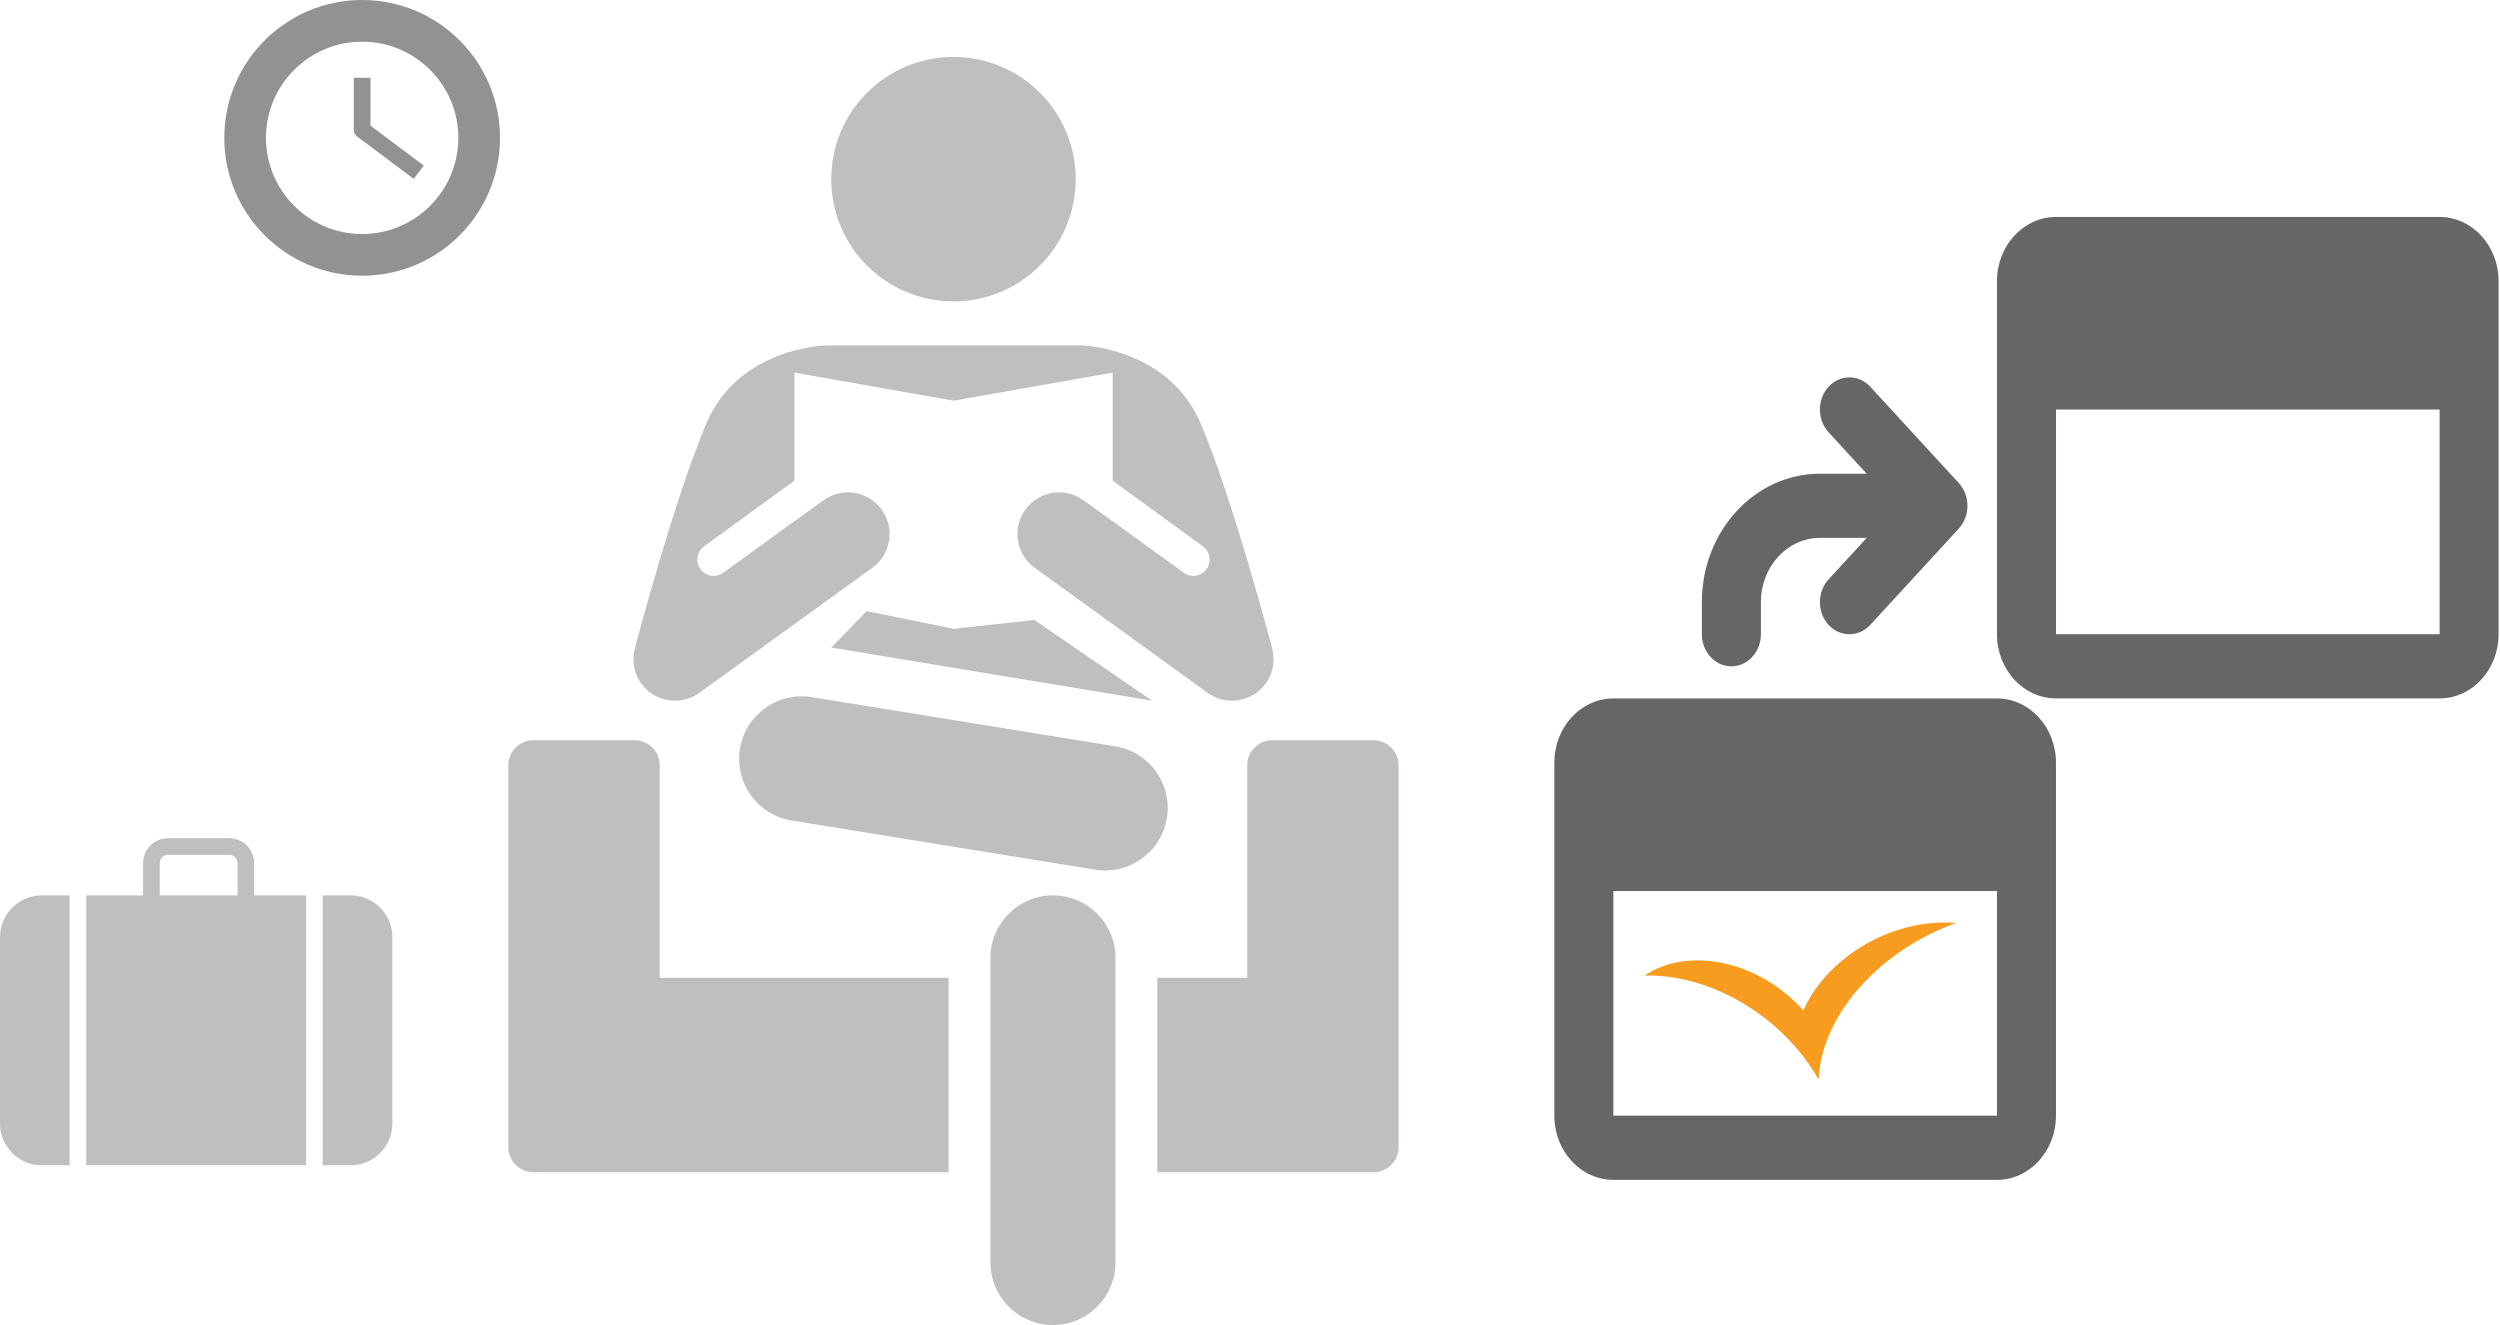
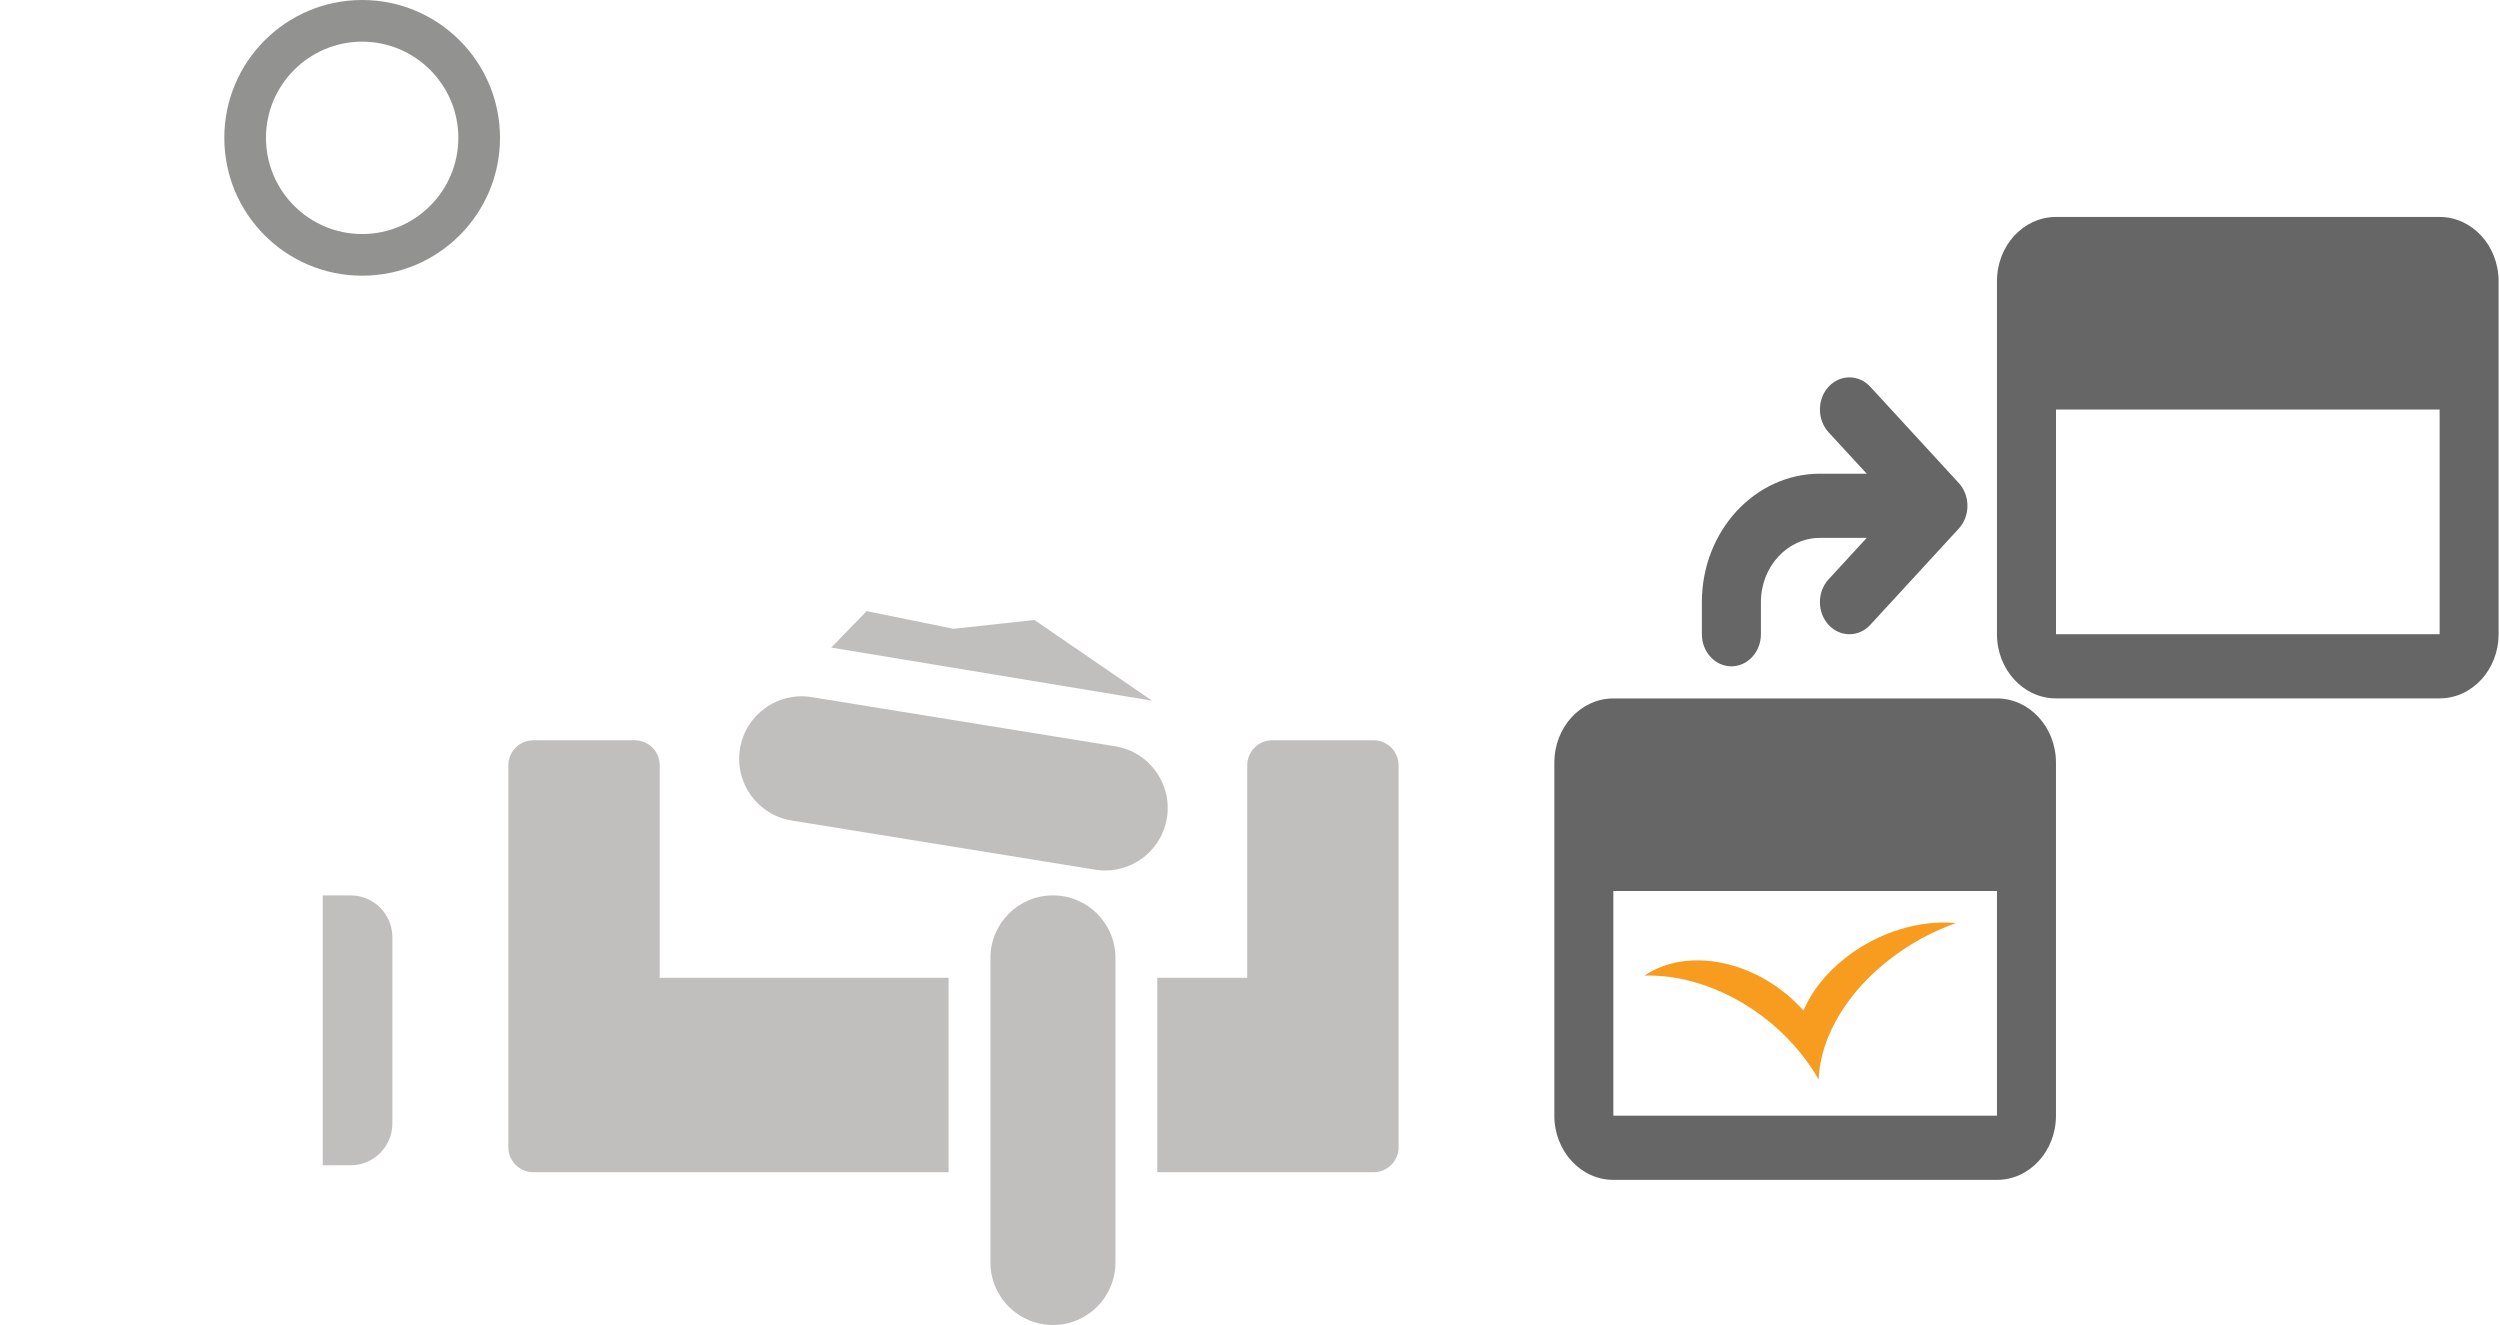
<svg xmlns="http://www.w3.org/2000/svg" xmlns:ns1="http://sodipodi.sourceforge.net/DTD/sodipodi-0.dtd" xmlns:ns2="http://www.inkscape.org/namespaces/inkscape" version="1.1" id="Layer_1" x="0px" y="0px" width="300px" height="159px" viewBox="0 0 300 159" enable-background="new 0 0 300 159" xml:space="preserve" ns1:docname="error_redirection2.svg" ns2:version="1.3 (0e150ed6c4, 2023-07-21)">
  <defs id="defs15" />
  <ns1:namedview id="namedview15" pagecolor="#ffffff" bordercolor="#000000" borderopacity="0.25" ns2:showpageshadow="2" ns2:pageopacity="0.0" ns2:pagecheckerboard="0" ns2:deskcolor="#d1d1d1" ns2:zoom="4.4966667" ns2:cx="149.88881" ns2:cy="79.503336" ns2:window-width="3840" ns2:window-height="2054" ns2:window-x="2549" ns2:window-y="-11" ns2:window-maximized="1" ns2:current-layer="Layer_1" />
  <path fill="#929291" d="M43.458,5C49.822,5,55,10.178,55,16.542s-5.178,11.542-11.542,11.542s-11.542-5.178-11.542-11.542  S37.094,5,43.458,5 M43.458,0c-9.136,0-16.542,7.406-16.542,16.542s7.406,16.542,16.542,16.542S60,25.677,60,16.542  S52.594,0,43.458,0L43.458,0z" id="path1" />
-   <path fill="#929291" d="M49.651,21.467l-6.792-5.083c-0.252-0.189-0.401-0.486-0.401-0.801v-6.25h2v5.75l6.391,4.783L49.651,21.467z  " id="path2" />
-   <circle fill="#C1BEBE" cx="114.417" cy="21.5" r="14.667" id="circle5" />
  <path fill="#C1BEBE" d="M132.634,104.459c-0.398,0-0.802-0.031-1.208-0.098l-36.427-5.899c-4.089-0.662-6.867-4.514-6.204-8.603  c0.662-4.089,4.509-6.874,8.603-6.204l36.427,5.899c4.089,0.662,6.867,4.514,6.204,8.603  C139.432,101.84,136.248,104.459,132.634,104.459z" id="path6" />
-   <path fill="#C1BEBE" d="M152.598,77.606l0.012,0.006c0,0-4.649-17.66-8.52-26.78s-14.25-9.38-14.25-9.38h-15.42H99  c0,0-10.38,0.26-14.25,9.38s-8.52,26.78-8.52,26.78l0.012-0.006c-0.449,1.45-0.251,3.081,0.706,4.406  c0.978,1.353,2.506,2.07,4.056,2.07c1.015,0,2.04-0.308,2.925-0.948l20.75-15c2.238-1.618,2.741-4.744,1.123-6.981  c-1.618-2.237-4.744-2.74-6.981-1.123l-3.501,2.531v-0.019l-3.855,2.806l-4.768,3.446c-0.319,0.205-0.684,0.318-1.047,0.318  c-0.61,0-1.21-0.28-1.59-0.81c-0.64-0.88-0.44-2.11,0.44-2.75l10.82-7.87v-12.97l19.1,3.37l19.1-3.37v12.97l10.82,7.87  c0.88,0.64,1.08,1.87,0.44,2.75c-0.38,0.53-0.98,0.81-1.59,0.81c-0.363,0-0.728-0.113-1.047-0.318l-4.768-3.446l-3.855-2.806v0.019  l-3.501-2.531c-2.237-1.617-5.363-1.114-6.981,1.123c-1.618,2.238-1.115,5.364,1.123,6.981l20.75,15  c0.885,0.641,1.91,0.948,2.925,0.948c1.55,0,3.078-0.718,4.057-2.07C152.85,80.688,153.047,79.056,152.598,77.606z" id="path7" />
  <path fill="#C1BEBE" d="M126.354,159c-4.143,0-7.5-3.357-7.5-7.5v-36.553c0-4.143,3.357-7.5,7.5-7.5c4.142,0,7.5,3.357,7.5,7.5  V151.5C133.854,155.643,130.496,159,126.354,159z" id="path8" />
  <polygon fill="#C1BEBE" points="104,73.333 114.412,75.458 124.125,74.396 138.25,84.083 99.75,77.708 " id="polygon8" />
  <path fill="#C1BEBE" d="M79.167,117.333v-25.5c0-1.65-1.35-3-3-3H64c-1.65,0-3,1.35-3,3v45.833c0,1.65,1.35,3,3,3h11.333h0.833  h37.667v-23.333H79.167z" id="path9" />
  <path fill="#C1BEBE" d="M164.833,88.833h-12.167c-1.649,0-3,1.35-3,3v25.5h-10.792v23.333h13.791h0.834h11.333c1.649,0,3-1.35,3-3  V91.833C167.833,90.183,166.482,88.833,164.833,88.833z" id="path10" />
  <g id="g13">
-     <path fill="#C1BEBE" d="M0,112.447v22.386c0,2.75,2.25,5,5,5h3.354v-32.386H5C2.25,107.447,0,109.697,0,112.447z" id="path11" />
    <path fill="#C1BEBE" d="M42.083,107.447h-3.354v32.386h3.354c2.75,0,5-2.25,5-5v-22.386   C47.083,109.697,44.833,107.447,42.083,107.447z" id="path12" />
-     <path fill="#C1BEBE" d="M30.5,103.583c0-1.654-1.346-3-3-3h-7.333c-1.654,0-3,1.346-3,3v3.864h-6.812v32.386h26.375v-32.386H30.5   V103.583z M19.167,103.583c0-0.552,0.449-1,1-1H27.5c0.551,0,1,0.448,1,1v3.864h-9.333V103.583z" id="path13" />
  </g>
  <g id="g2" transform="matrix(6.046,0,0,5.201,-572.475,-671.794)">
    <path fill="#f89c1f" d="m 131.336,151.248 c -0.404,0.362 -0.692,0.791 -0.856,1.234 -0.835,-1.095 -2.192,-1.483 -3.083,-0.859 -0.024,0.017 -0.047,0.033 -0.07,0.053 1.029,-0.033 2.186,0.568 2.994,1.647 0.032,0.042 0.064,0.085 0.094,0.128 0.141,0.202 0.265,0.412 0.368,0.624 0.009,-0.269 0.054,-0.545 0.138,-0.822 0.208,-0.694 0.642,-1.387 1.28,-1.96 0.406,-0.365 0.853,-0.641 1.308,-0.83 -0.701,-0.075 -1.514,0.193 -2.174,0.785 z" id="path5-3" style="stroke-width:0.183" />
    <path d="m 125.537,154.908 c 0,0.818 0.525,1.481 1.171,1.481 h 7.614 c 0.647,0 1.171,-0.664 1.171,-1.481 v -8.146 c 0,-0.818 -0.525,-1.481 -1.171,-1.481 h -7.614 c -0.647,0 -1.171,0.664 -1.171,1.481 z m 8.785,-5.184 v 5.184 h -7.614 v -5.184 z m 0,-5.925 c 0,0.818 0.525,1.481 1.171,1.481 h 7.614 c 0.647,0 1.171,-0.664 1.171,-1.481 v -8.146 c 0,-0.818 -0.525,-1.481 -1.171,-1.481 h -7.614 c -0.647,0 -1.171,0.664 -1.171,1.481 z m -2.585,-3.703 h -0.929 c -1.293,0 -2.343,1.327 -2.343,2.962 v 0.741 c 0,0.409 0.262,0.741 0.586,0.741 0.323,0 0.586,-0.332 0.586,-0.741 v -0.741 c 0,-0.818 0.525,-1.481 1.171,-1.481 h 0.929 l -0.758,0.957 c -0.228,0.29 -0.228,0.758 0,1.049 0.23,0.289 0.6,0.289 0.829,0 l 1.757,-2.222 c 0.228,-0.29 0.228,-0.758 0,-1.049 l -1.757,-2.222 c -0.23,-0.289 -0.6,-0.289 -0.829,0 -0.228,0.29 -0.228,0.758 0,1.049 z m 11.371,-1.481 v 5.184 h -7.614 v -5.184 z" id="path1-2" style="clip-rule:evenodd;fill:#666666;fill-rule:evenodd;stroke-width:1.317;stroke-linejoin:round;stroke-miterlimit:2" />
  </g>
</svg>